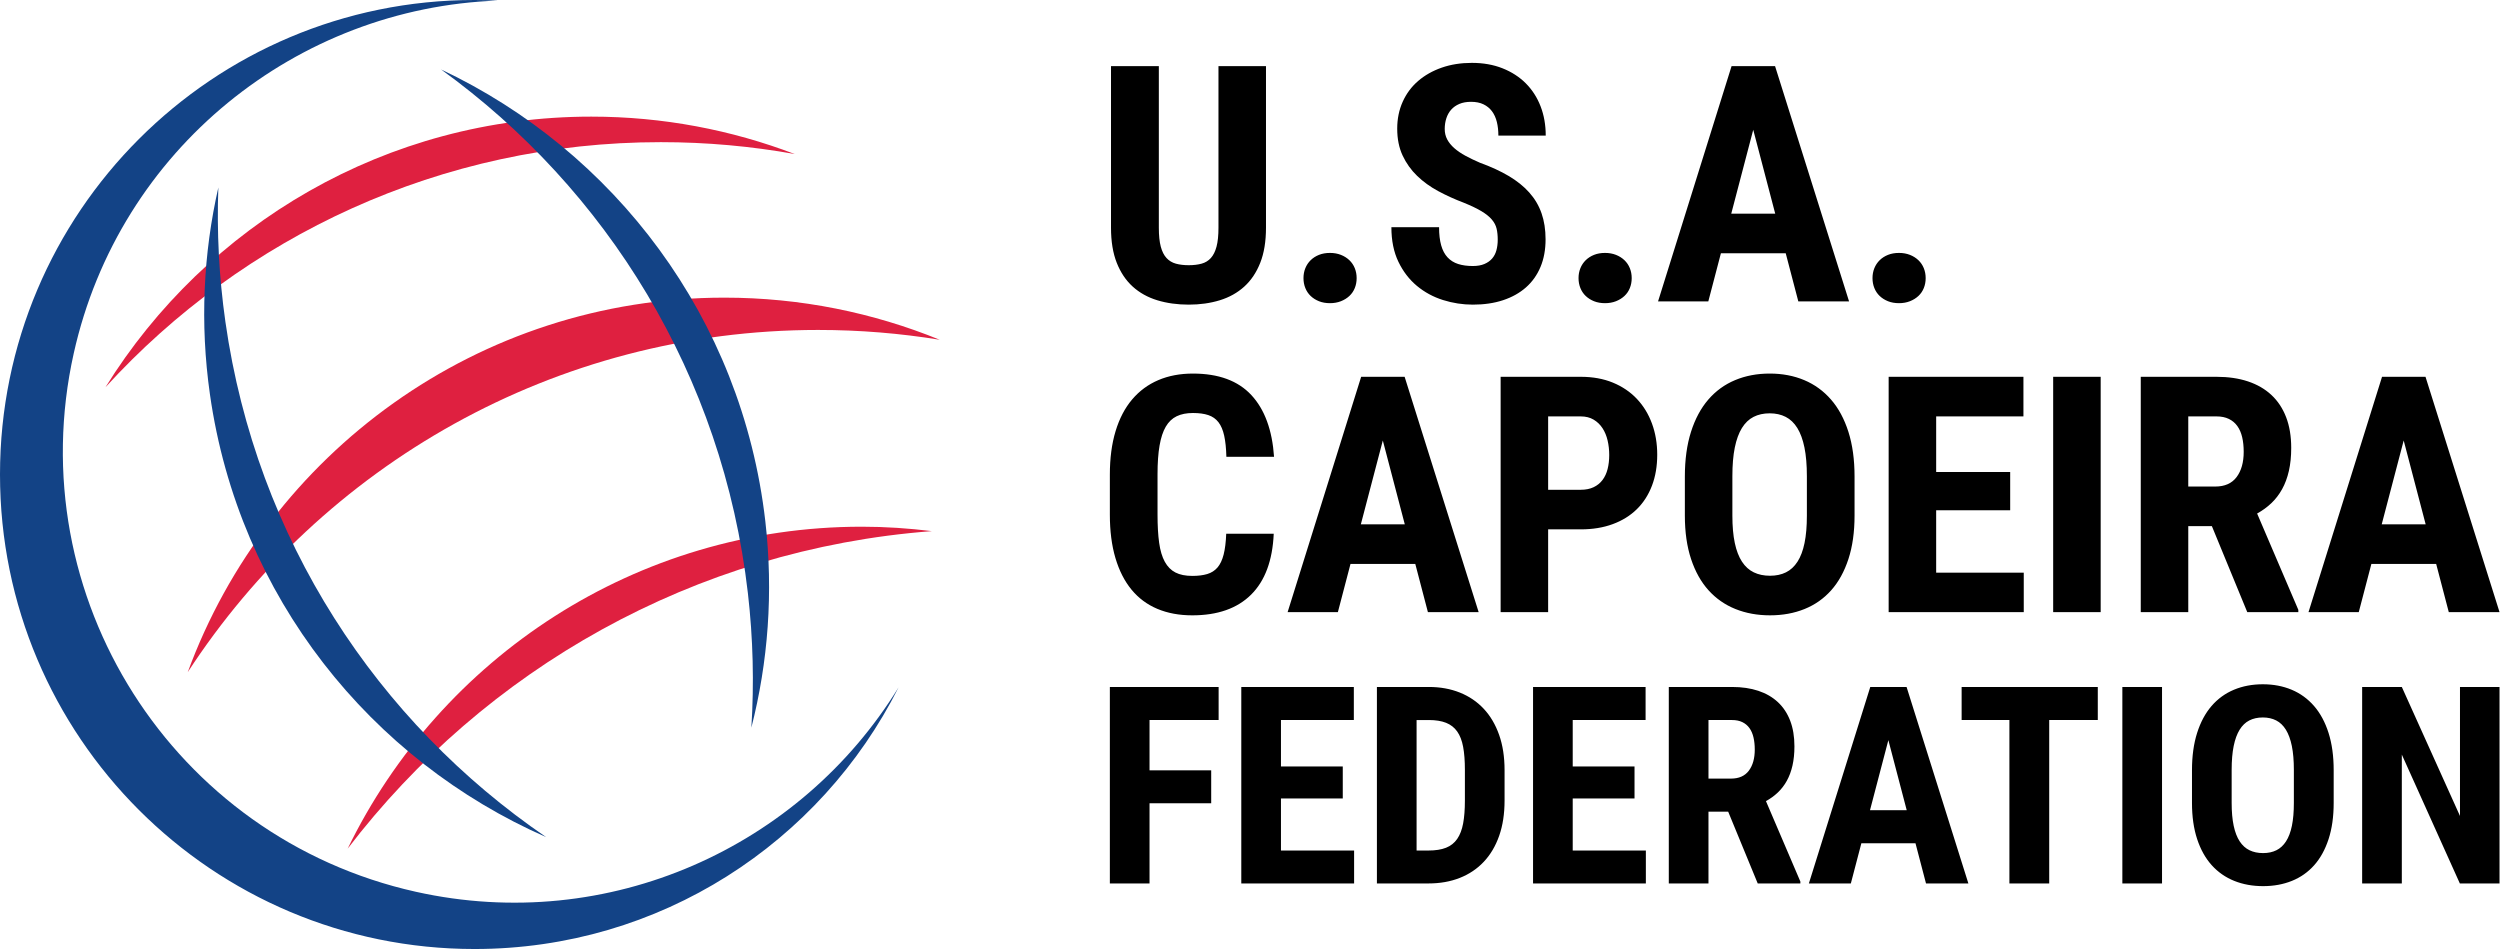
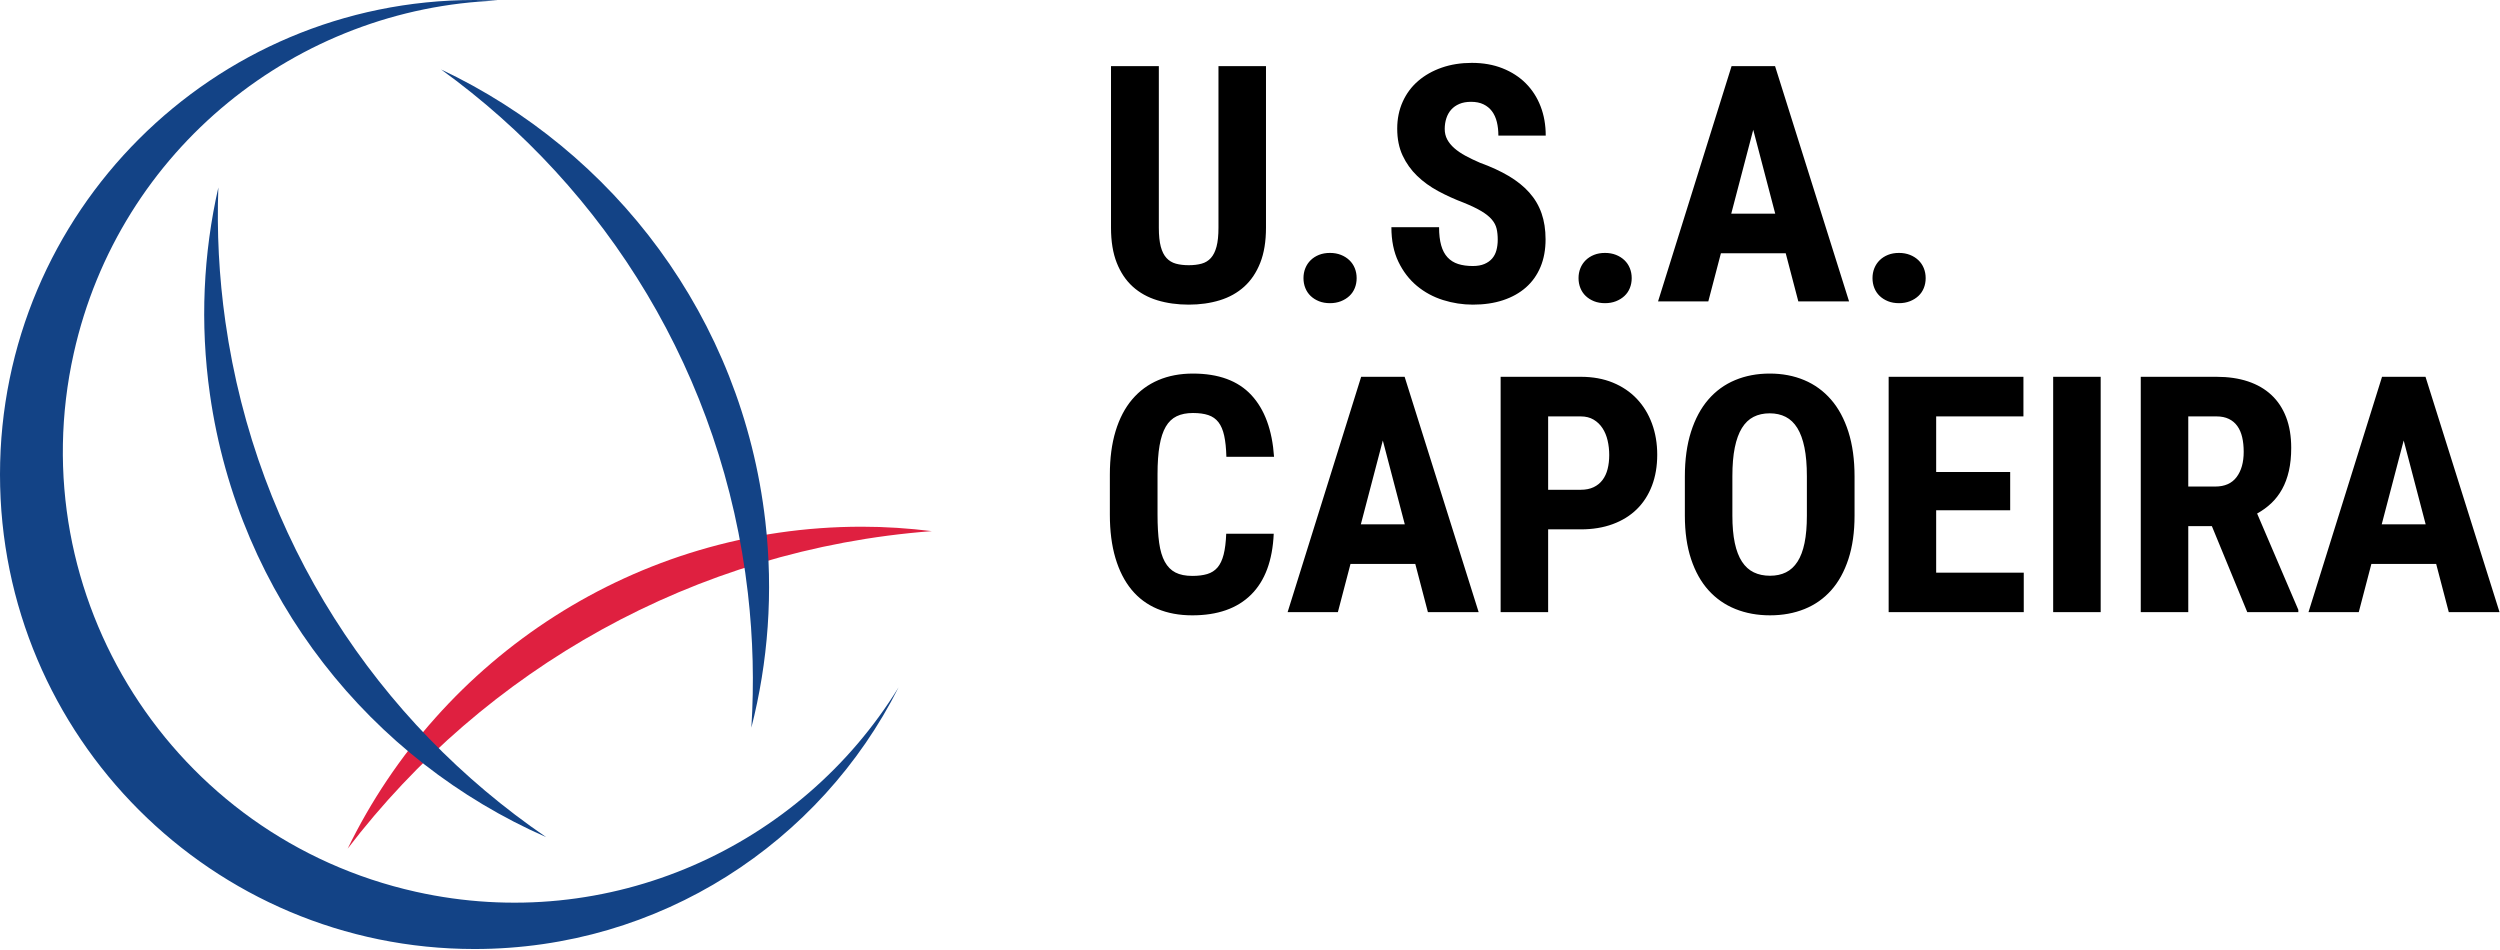
<svg xmlns="http://www.w3.org/2000/svg" width="100%" height="100%" viewBox="0 0 816 310" version="1.1" xml:space="preserve" style="fill-rule:evenodd;clip-rule:evenodd;stroke-linejoin:round;stroke-miterlimit:2;">
-   <path d="M215.708,46.398c14.918,-0 29.524,1.334 43.708,3.883c-20.637,-7.866 -43.01,-12.215 -66.41,-12.215c-66.978,0 -125.684,35.32 -158.584,88.332c44.88,-49.158 109.478,-80 181.286,-80" style="fill:#df2040;fill-rule:nonzero;" />
  <path d="M304.161,173.359c-7.49,-0.915 -15.1,-1.443 -22.839,-1.443c-73.817,0 -137.609,42.885 -167.85,105.092c44.656,-58.412 112.995,-97.753 190.689,-103.649" style="fill:#df2040;fill-rule:nonzero;" />
-   <path d="M267.086,107.695c13.5,-0 26.738,1.106 39.646,3.203c-21.702,-8.837 -45.421,-13.747 -70.297,-13.747c-80.431,0 -148.967,50.906 -175.162,122.254c43.774,-67.243 119.596,-111.71 205.813,-111.71" style="fill:#df2040;fill-rule:nonzero;" />
  <path d="M0,154.879c0,85.537 69.342,154.878 154.879,154.878c60.555,0 112.959,-34.776 138.423,-85.425c-31.968,52.138 -94.538,80.802 -157.571,66.743c-79.37,-17.7 -129.36,-96.391 -111.66,-175.761c14.903,-66.82 73.035,-112.807 138.404,-115.121c-2.517,-0.121 -5.05,-0.193 -7.596,-0.193c-85.537,0 -154.879,69.342 -154.879,154.879" style="fill:#134386;fill-rule:nonzero;" />
  <path d="M73.567,105.011c-2.099,-14.77 -2.831,-29.417 -2.302,-43.819c-4.885,21.539 -6.044,44.3 -2.751,67.468c9.421,66.313 52.648,119.467 109.76,144.582c-54.982,-37.519 -94.605,-97.138 -104.707,-168.231" style="fill:#134386;fill-rule:nonzero;" />
  <path d="M244.115,193.642c1.703,14.821 2.045,29.484 1.128,43.866c5.462,-21.399 7.229,-44.124 4.559,-67.37c-7.643,-66.541 -49.431,-120.835 -105.849,-147.47c53.955,38.976 91.968,99.635 100.162,170.974" style="fill:#134386;fill-rule:nonzero;" />
  <path d="M413.219,21.575l-0,52.749c-0,4.466 -0.624,8.281 -1.873,11.446c-1.248,3.165 -2.989,5.759 -5.222,7.781c-2.233,2.022 -4.897,3.507 -7.991,4.457c-3.095,0.949 -6.471,1.424 -10.128,1.424c-3.728,0 -7.148,-0.475 -10.26,-1.424c-3.112,-0.95 -5.785,-2.435 -8.018,-4.457c-2.233,-2.022 -3.973,-4.616 -5.222,-7.781c-1.248,-3.165 -1.872,-6.98 -1.872,-11.446l-0,-52.749l15.613,-0l0,52.749c0,2.532 0.211,4.589 0.633,6.171c0.422,1.583 1.046,2.822 1.873,3.719c0.826,0.897 1.846,1.512 3.059,1.846c1.213,0.334 2.611,0.501 4.194,0.501c1.582,0 2.98,-0.167 4.193,-0.501c1.214,-0.334 2.225,-0.949 3.033,-1.846c0.809,-0.897 1.425,-2.136 1.847,-3.719c0.422,-1.582 0.633,-3.639 0.633,-6.171l-0,-52.749l15.508,-0Zm75.642,56.652c-0,-1.336 -0.123,-2.532 -0.369,-3.587c-0.247,-1.055 -0.765,-2.048 -1.557,-2.98c-0.791,-0.932 -1.916,-1.838 -3.375,-2.717c-1.46,-0.879 -3.403,-1.811 -5.829,-2.795c-2.884,-1.091 -5.636,-2.339 -8.255,-3.746c-2.62,-1.406 -4.924,-3.068 -6.911,-4.984c-1.986,-1.917 -3.569,-4.132 -4.747,-6.647c-1.178,-2.514 -1.767,-5.442 -1.767,-8.782c-0,-3.201 0.598,-6.128 1.793,-8.783c1.196,-2.655 2.875,-4.915 5.038,-6.778c2.163,-1.864 4.73,-3.315 7.701,-4.352c2.972,-1.038 6.251,-1.556 9.838,-1.556c3.692,-0 7.024,0.589 9.996,1.767c2.971,1.178 5.503,2.813 7.596,4.905c2.092,2.093 3.701,4.59 4.826,7.491c1.126,2.901 1.688,6.092 1.688,9.574l-15.455,-0c-0,-1.618 -0.167,-3.104 -0.501,-4.458c-0.334,-1.353 -0.862,-2.514 -1.583,-3.481c-0.721,-0.967 -1.644,-1.723 -2.769,-2.268c-1.125,-0.545 -2.479,-0.818 -4.062,-0.818c-1.477,0 -2.751,0.229 -3.824,0.686c-1.073,0.457 -1.961,1.081 -2.664,1.873c-0.703,0.791 -1.231,1.731 -1.582,2.822c-0.352,1.09 -0.528,2.25 -0.528,3.481c0,1.266 0.273,2.409 0.818,3.429c0.545,1.02 1.318,1.969 2.321,2.848c1.002,0.879 2.215,1.706 3.639,2.479c1.425,0.774 2.998,1.53 4.721,2.269c3.587,1.301 6.717,2.742 9.39,4.325c2.672,1.582 4.905,3.376 6.699,5.38c1.793,2.005 3.13,4.264 4.009,6.779c0.879,2.514 1.319,5.354 1.319,8.519c-0,3.375 -0.554,6.382 -1.662,9.02c-1.108,2.637 -2.69,4.861 -4.747,6.672c-2.058,1.811 -4.546,3.2 -7.464,4.168c-2.919,0.967 -6.207,1.45 -9.865,1.45c-3.305,0 -6.549,-0.501 -9.732,-1.503c-3.182,-1.002 -6.022,-2.541 -8.519,-4.616c-2.496,-2.075 -4.51,-4.694 -6.039,-7.859c-1.53,-3.165 -2.295,-6.928 -2.295,-11.289l15.561,0c-0,2.321 0.229,4.291 0.686,5.908c0.457,1.618 1.151,2.928 2.083,3.93c0.932,1.002 2.084,1.723 3.455,2.163c1.372,0.439 2.972,0.659 4.8,0.659c1.477,0 2.735,-0.22 3.772,-0.659c1.037,-0.44 1.881,-1.038 2.532,-1.794c0.651,-0.756 1.117,-1.661 1.398,-2.716c0.281,-1.055 0.422,-2.198 0.422,-3.429Zm-63.404,12.554c-0,-1.16 0.202,-2.242 0.606,-3.244c0.405,-1.002 0.985,-1.872 1.741,-2.611c0.756,-0.738 1.661,-1.319 2.716,-1.741c1.055,-0.422 2.251,-0.633 3.587,-0.633c1.302,0 2.488,0.211 3.561,0.633c1.073,0.422 1.996,1.003 2.769,1.741c0.774,0.739 1.363,1.609 1.767,2.611c0.405,1.002 0.607,2.084 0.607,3.244c-0,1.161 -0.202,2.242 -0.607,3.244c-0.404,1.003 -0.993,1.864 -1.767,2.585c-0.773,0.721 -1.696,1.292 -2.769,1.714c-1.073,0.422 -2.259,0.633 -3.561,0.633c-1.336,0 -2.532,-0.211 -3.587,-0.633c-1.055,-0.422 -1.96,-0.993 -2.716,-1.714c-0.756,-0.721 -1.336,-1.582 -1.741,-2.585c-0.404,-1.002 -0.606,-2.083 -0.606,-3.244Zm89.778,0c0,-1.16 0.203,-2.242 0.607,-3.244c0.404,-1.002 0.985,-1.872 1.741,-2.611c0.756,-0.738 1.661,-1.319 2.716,-1.741c1.055,-0.422 2.251,-0.633 3.587,-0.633c1.301,0 2.488,0.211 3.561,0.633c1.072,0.422 1.995,1.003 2.769,1.741c0.774,0.739 1.363,1.609 1.767,2.611c0.405,1.002 0.607,2.084 0.607,3.244c-0,1.161 -0.202,2.242 -0.607,3.244c-0.404,1.003 -0.993,1.864 -1.767,2.585c-0.774,0.721 -1.697,1.292 -2.769,1.714c-1.073,0.422 -2.26,0.633 -3.561,0.633c-1.336,0 -2.532,-0.211 -3.587,-0.633c-1.055,-0.422 -1.96,-0.993 -2.716,-1.714c-0.756,-0.721 -1.337,-1.582 -1.741,-2.585c-0.404,-1.002 -0.607,-2.083 -0.607,-3.244Zm95.951,0c-0,-1.16 0.202,-2.242 0.606,-3.244c0.405,-1.002 0.985,-1.872 1.741,-2.611c0.756,-0.738 1.662,-1.319 2.717,-1.741c1.055,-0.422 2.25,-0.633 3.587,-0.633c1.301,0 2.488,0.211 3.56,0.633c1.073,0.422 1.996,1.003 2.769,1.741c0.774,0.739 1.363,1.609 1.767,2.611c0.405,1.002 0.607,2.084 0.607,3.244c0,1.161 -0.202,2.242 -0.607,3.244c-0.404,1.003 -0.993,1.864 -1.767,2.585c-0.773,0.721 -1.696,1.292 -2.769,1.714c-1.072,0.422 -2.259,0.633 -3.56,0.633c-1.337,0 -2.532,-0.211 -3.587,-0.633c-1.055,-0.422 -1.961,-0.993 -2.717,-1.714c-0.756,-0.721 -1.336,-1.582 -1.741,-2.585c-0.404,-1.002 -0.606,-2.083 -0.606,-3.244Zm-28.327,-8.123l-21.152,-0l-4.114,15.719l-16.405,0l24.001,-76.802l14.189,-0l24.159,76.802l-16.563,0l-4.115,-15.719Zm-17.776,-12.924l14.348,0l-7.174,-27.376l-7.174,27.376Z" style="fill-rule:nonzero;" />
  <path d="M415.745,174.206c-0.387,8.757 -2.848,15.385 -7.385,19.887c-4.536,4.501 -10.937,6.752 -19.201,6.752c-4.255,-0 -8.053,-0.704 -11.393,-2.11c-3.341,-1.407 -6.154,-3.499 -8.44,-6.277c-2.286,-2.779 -4.035,-6.216 -5.249,-10.313c-1.213,-4.097 -1.82,-8.818 -1.82,-14.163l0,-13.082c0,-5.345 0.625,-10.075 1.873,-14.189c1.248,-4.115 3.051,-7.561 5.407,-10.339c2.356,-2.778 5.204,-4.879 8.545,-6.304c3.341,-1.424 7.104,-2.136 11.288,-2.136c8.37,0 14.726,2.339 19.069,7.016c4.343,4.677 6.814,11.394 7.411,20.15l-15.56,-0c-0.071,-2.743 -0.308,-5.038 -0.713,-6.884c-0.404,-1.846 -1.028,-3.314 -1.872,-4.404c-0.844,-1.091 -1.943,-1.864 -3.297,-2.321c-1.354,-0.458 -3.033,-0.686 -5.038,-0.686c-2.074,-0 -3.841,0.352 -5.301,1.055c-1.459,0.703 -2.646,1.837 -3.56,3.402c-0.915,1.565 -1.592,3.622 -2.031,6.172c-0.44,2.549 -0.66,5.67 -0.66,9.363l0,13.187c0,3.587 0.176,6.646 0.528,9.178c0.352,2.532 0.967,4.598 1.846,6.198c0.879,1.6 2.04,2.77 3.482,3.508c1.441,0.739 3.27,1.108 5.485,1.108c1.899,-0 3.526,-0.202 4.88,-0.607c1.354,-0.404 2.47,-1.116 3.349,-2.136c0.879,-1.02 1.548,-2.427 2.005,-4.22c0.457,-1.793 0.738,-4.062 0.844,-6.805l15.508,0Zm189.58,-5.908c-0,5.381 -0.668,10.111 -2.005,14.19c-1.336,4.079 -3.209,7.473 -5.617,10.181c-2.409,2.707 -5.311,4.747 -8.704,6.118c-3.394,1.372 -7.148,2.058 -11.262,2.058c-4.114,-0 -7.877,-0.686 -11.288,-2.058c-3.411,-1.371 -6.339,-3.411 -8.783,-6.118c-2.444,-2.708 -4.343,-6.102 -5.697,-10.181c-1.354,-4.079 -2.031,-8.809 -2.031,-14.19l0,-12.765c0,-5.521 0.668,-10.383 2.005,-14.585c1.336,-4.202 3.217,-7.71 5.644,-10.523c2.426,-2.814 5.345,-4.932 8.756,-6.357c3.411,-1.424 7.174,-2.136 11.289,-2.136c4.114,0 7.868,0.712 11.261,2.136c3.394,1.425 6.313,3.543 8.757,6.357c2.444,2.813 4.334,6.321 5.67,10.523c1.337,4.202 2.005,9.064 2.005,14.585l-0,12.765Zm80.336,31.492l-15.508,-0l0,-76.803l15.508,0l0,76.803Zm-29.539,-33.232l-24.159,-0l-0,20.361l28.59,-0l-0,12.871l-44.098,-0l-0,-76.803l43.992,0l0,12.924l-28.484,-0l-0,18.145l24.159,0l0,12.502Zm-150.809,6.224l-0,27.008l-15.508,-0l-0,-76.803l26.163,0c3.903,0 7.394,0.633 10.471,1.899c3.077,1.266 5.688,3.033 7.833,5.301c2.145,2.269 3.789,4.959 4.932,8.071c1.143,3.112 1.714,6.497 1.714,10.154c0,3.728 -0.571,7.095 -1.714,10.102c-1.143,3.006 -2.787,5.565 -4.932,7.675c-2.145,2.109 -4.765,3.736 -7.86,4.879c-3.094,1.143 -6.576,1.714 -10.444,1.714l-10.655,0Zm216.64,-1.055l-7.702,0l0,28.063l-15.508,-0l0,-76.803l24.739,0c3.834,0 7.253,0.501 10.26,1.503c3.007,1.003 5.556,2.48 7.649,4.431c2.092,1.952 3.692,4.37 4.8,7.253c1.108,2.884 1.661,6.225 1.661,10.023c0,2.778 -0.254,5.283 -0.764,7.516c-0.51,2.233 -1.249,4.22 -2.216,5.961c-0.967,1.741 -2.136,3.262 -3.508,4.563c-1.371,1.301 -2.918,2.426 -4.642,3.376l13.451,31.438l0,0.739l-16.668,-0l-11.552,-28.063Zm-260,12.343l-21.152,0l-4.115,15.72l-16.405,-0l24.001,-76.803l14.19,0l24.159,76.803l-16.564,-0l-4.114,-15.72Zm333.215,0l-21.152,0l-4.114,15.72l-16.405,-0l24,-76.803l14.19,0l24.159,76.803l-16.563,-0l-4.115,-15.72Zm-205.404,-28.642c-0,-3.658 -0.264,-6.779 -0.791,-9.363c-0.528,-2.585 -1.302,-4.704 -2.321,-6.356c-1.02,-1.653 -2.286,-2.866 -3.798,-3.64c-1.512,-0.774 -3.253,-1.161 -5.222,-1.161c-2.005,0 -3.763,0.387 -5.275,1.161c-1.512,0.774 -2.778,1.987 -3.798,3.64c-1.02,1.652 -1.794,3.771 -2.321,6.356c-0.528,2.584 -0.791,5.705 -0.791,9.363l-0,12.87c-0,3.482 0.263,6.462 0.791,8.941c0.527,2.48 1.31,4.51 2.347,6.093c1.037,1.582 2.321,2.743 3.851,3.481c1.529,0.739 3.297,1.108 5.301,1.108c1.969,0 3.701,-0.369 5.196,-1.108c1.494,-0.738 2.752,-1.899 3.771,-3.481c1.02,-1.583 1.785,-3.613 2.295,-6.093c0.51,-2.479 0.765,-5.459 0.765,-8.941l-0,-12.87Zm-145.587,15.719l14.347,-0l-7.173,-27.377l-7.174,27.377Zm333.215,-0l14.348,-0l-7.174,-27.377l-7.174,27.377Zm-272.079,-11.288l10.655,-0c1.618,-0 3.015,-0.282 4.194,-0.844c1.178,-0.563 2.145,-1.345 2.901,-2.348c0.756,-1.002 1.31,-2.198 1.661,-3.587c0.352,-1.389 0.528,-2.91 0.528,-4.562c-0,-1.653 -0.176,-3.236 -0.528,-4.748c-0.351,-1.512 -0.905,-2.848 -1.661,-4.009c-0.756,-1.16 -1.723,-2.092 -2.901,-2.795c-1.179,-0.704 -2.576,-1.055 -4.194,-1.055l-10.655,-0l-0,23.948Zm208.938,-1.055l8.809,-0c3.095,-0 5.416,-1.029 6.963,-3.086c1.548,-2.057 2.321,-4.809 2.321,-8.255c0,-1.759 -0.167,-3.35 -0.501,-4.774c-0.334,-1.424 -0.861,-2.638 -1.582,-3.64c-0.721,-1.002 -1.644,-1.776 -2.77,-2.321c-1.125,-0.545 -2.461,-0.817 -4.009,-0.817l-9.231,-0l0,22.893Z" style="fill-rule:nonzero;" />
-   <path d="M761.713,262.061c0,4.493 -0.558,8.442 -1.674,11.849c-1.116,3.406 -2.679,6.24 -4.691,8.501c-2.011,2.261 -4.434,3.964 -7.267,5.109c-2.834,1.145 -5.969,1.718 -9.404,1.718c-3.436,-0 -6.578,-0.573 -9.426,-1.718c-2.848,-1.145 -5.293,-2.848 -7.334,-5.109c-2.041,-2.261 -3.626,-5.095 -4.757,-8.501c-1.13,-3.407 -1.696,-7.356 -1.696,-11.849l0,-10.659c0,-4.61 0.558,-8.67 1.674,-12.179c1.116,-3.509 2.687,-6.438 4.713,-8.787c2.026,-2.349 4.464,-4.118 7.312,-5.308c2.848,-1.189 5.99,-1.783 9.426,-1.783c3.435,-0 6.57,0.594 9.404,1.783c2.833,1.19 5.27,2.959 7.311,5.308c2.041,2.349 3.619,5.278 4.735,8.787c1.116,3.509 1.674,7.569 1.674,12.179l0,10.659Zm-366.377,0.132l-20.129,0l0,26.164l-12.95,-0l0,-64.131l35.502,-0l-0,10.791l-22.552,-0l0,16.429l20.129,0l0,10.747Zm310.35,26.164l-12.949,-0l-0,-64.131l12.949,-0l0,64.131Zm-172.177,-27.749l-20.173,-0l0,17.002l23.873,-0l0,10.747l-36.822,-0l-0,-64.131l36.734,-0l0,10.791l-23.785,-0l0,15.152l20.173,-0l0,10.439Zm-95.228,-0l-20.173,-0l0,17.002l23.873,-0l0,10.747l-36.822,-0l-0,-64.131l36.734,-0l0,10.791l-23.785,-0l0,15.152l20.173,-0l0,10.439Zm11.144,27.749l0,-64.131l16.958,-0c3.7,-0 7.069,0.609 10.108,1.827c3.04,1.219 5.638,2.981 7.797,5.286c2.158,2.305 3.832,5.139 5.021,8.501c1.189,3.362 1.784,7.201 1.784,11.518l-0,9.954c-0,4.317 -0.587,8.149 -1.762,11.497c-1.175,3.347 -2.848,6.173 -5.021,8.478c-2.173,2.306 -4.787,4.06 -7.841,5.264c-3.053,1.204 -6.46,1.806 -10.218,1.806l-16.826,-0Zm114.652,-23.433l-6.43,0l-0,23.433l-12.95,-0l0,-64.131l20.658,-0c3.201,-0 6.056,0.418 8.567,1.255c2.51,0.837 4.639,2.07 6.387,3.7c1.747,1.629 3.083,3.648 4.008,6.056c0.925,2.408 1.387,5.198 1.387,8.369c0,2.32 -0.213,4.412 -0.638,6.276c-0.426,1.865 -1.043,3.524 -1.85,4.978c-0.808,1.453 -1.784,2.723 -2.93,3.81c-1.145,1.086 -2.437,2.026 -3.876,2.819l11.232,26.251l0,0.617l-13.918,-0l-9.647,-23.433Zm120.643,-29.907l-15.856,-0l-0,53.34l-12.994,-0l-0,-53.34l-15.593,-0l0,-10.791l44.443,-0l0,10.791Zm131.126,53.34l-12.95,-0l-18.94,-42.064l0,42.064l-12.949,-0l-0,-64.131l12.949,-0l18.984,42.108l0,-42.108l12.906,-0l-0,64.131Zm-190.632,-13.126l-17.663,0l-3.435,13.126l-13.699,-0l20.041,-64.131l11.849,-0l20.173,64.131l-13.831,-0l-3.435,-13.126Zm123.505,-23.917c0,-3.054 -0.22,-5.66 -0.66,-7.818c-0.441,-2.158 -1.087,-3.928 -1.938,-5.308c-0.852,-1.38 -1.909,-2.393 -3.172,-3.039c-1.262,-0.646 -2.716,-0.969 -4.36,-0.969c-1.674,-0 -3.142,0.323 -4.405,0.969c-1.263,0.646 -2.32,1.659 -3.171,3.039c-0.852,1.38 -1.498,3.15 -1.938,5.308c-0.441,2.158 -0.661,4.764 -0.661,7.818l0,10.747c0,2.907 0.22,5.396 0.661,7.466c0.44,2.07 1.094,3.766 1.96,5.087c0.866,1.322 1.938,2.291 3.215,2.908c1.278,0.616 2.753,0.924 4.427,0.924c1.644,0 3.09,-0.308 4.338,-0.924c1.248,-0.617 2.298,-1.586 3.15,-2.908c0.851,-1.321 1.49,-3.017 1.916,-5.087c0.426,-2.07 0.638,-4.559 0.638,-7.466l0,-10.747Zm-286.344,-16.297l-0,42.593l3.876,-0c2.29,-0 4.199,-0.301 5.726,-0.903c1.527,-0.602 2.745,-1.564 3.656,-2.885c0.91,-1.322 1.556,-3.01 1.938,-5.066c0.381,-2.055 0.572,-4.536 0.572,-7.444l0,-10.042c0,-2.936 -0.191,-5.432 -0.572,-7.488c-0.382,-2.055 -1.028,-3.729 -1.938,-5.021c-0.911,-1.292 -2.122,-2.239 -3.634,-2.841c-1.513,-0.602 -3.384,-0.903 -5.616,-0.903l-4.008,-0Zm147.995,29.423l11.981,-0l-5.991,-22.86l-5.99,22.86Zm-52.723,-10.307l7.355,-0c2.584,-0 4.523,-0.859 5.815,-2.577c1.292,-1.718 1.938,-4.015 1.938,-6.893c-0,-1.468 -0.14,-2.797 -0.419,-3.986c-0.279,-1.189 -0.719,-2.203 -1.321,-3.039c-0.602,-0.837 -1.373,-1.483 -2.313,-1.938c-0.939,-0.456 -2.055,-0.683 -3.347,-0.683l-7.708,-0l-0,19.116Z" style="fill-rule:nonzero;" />
</svg>